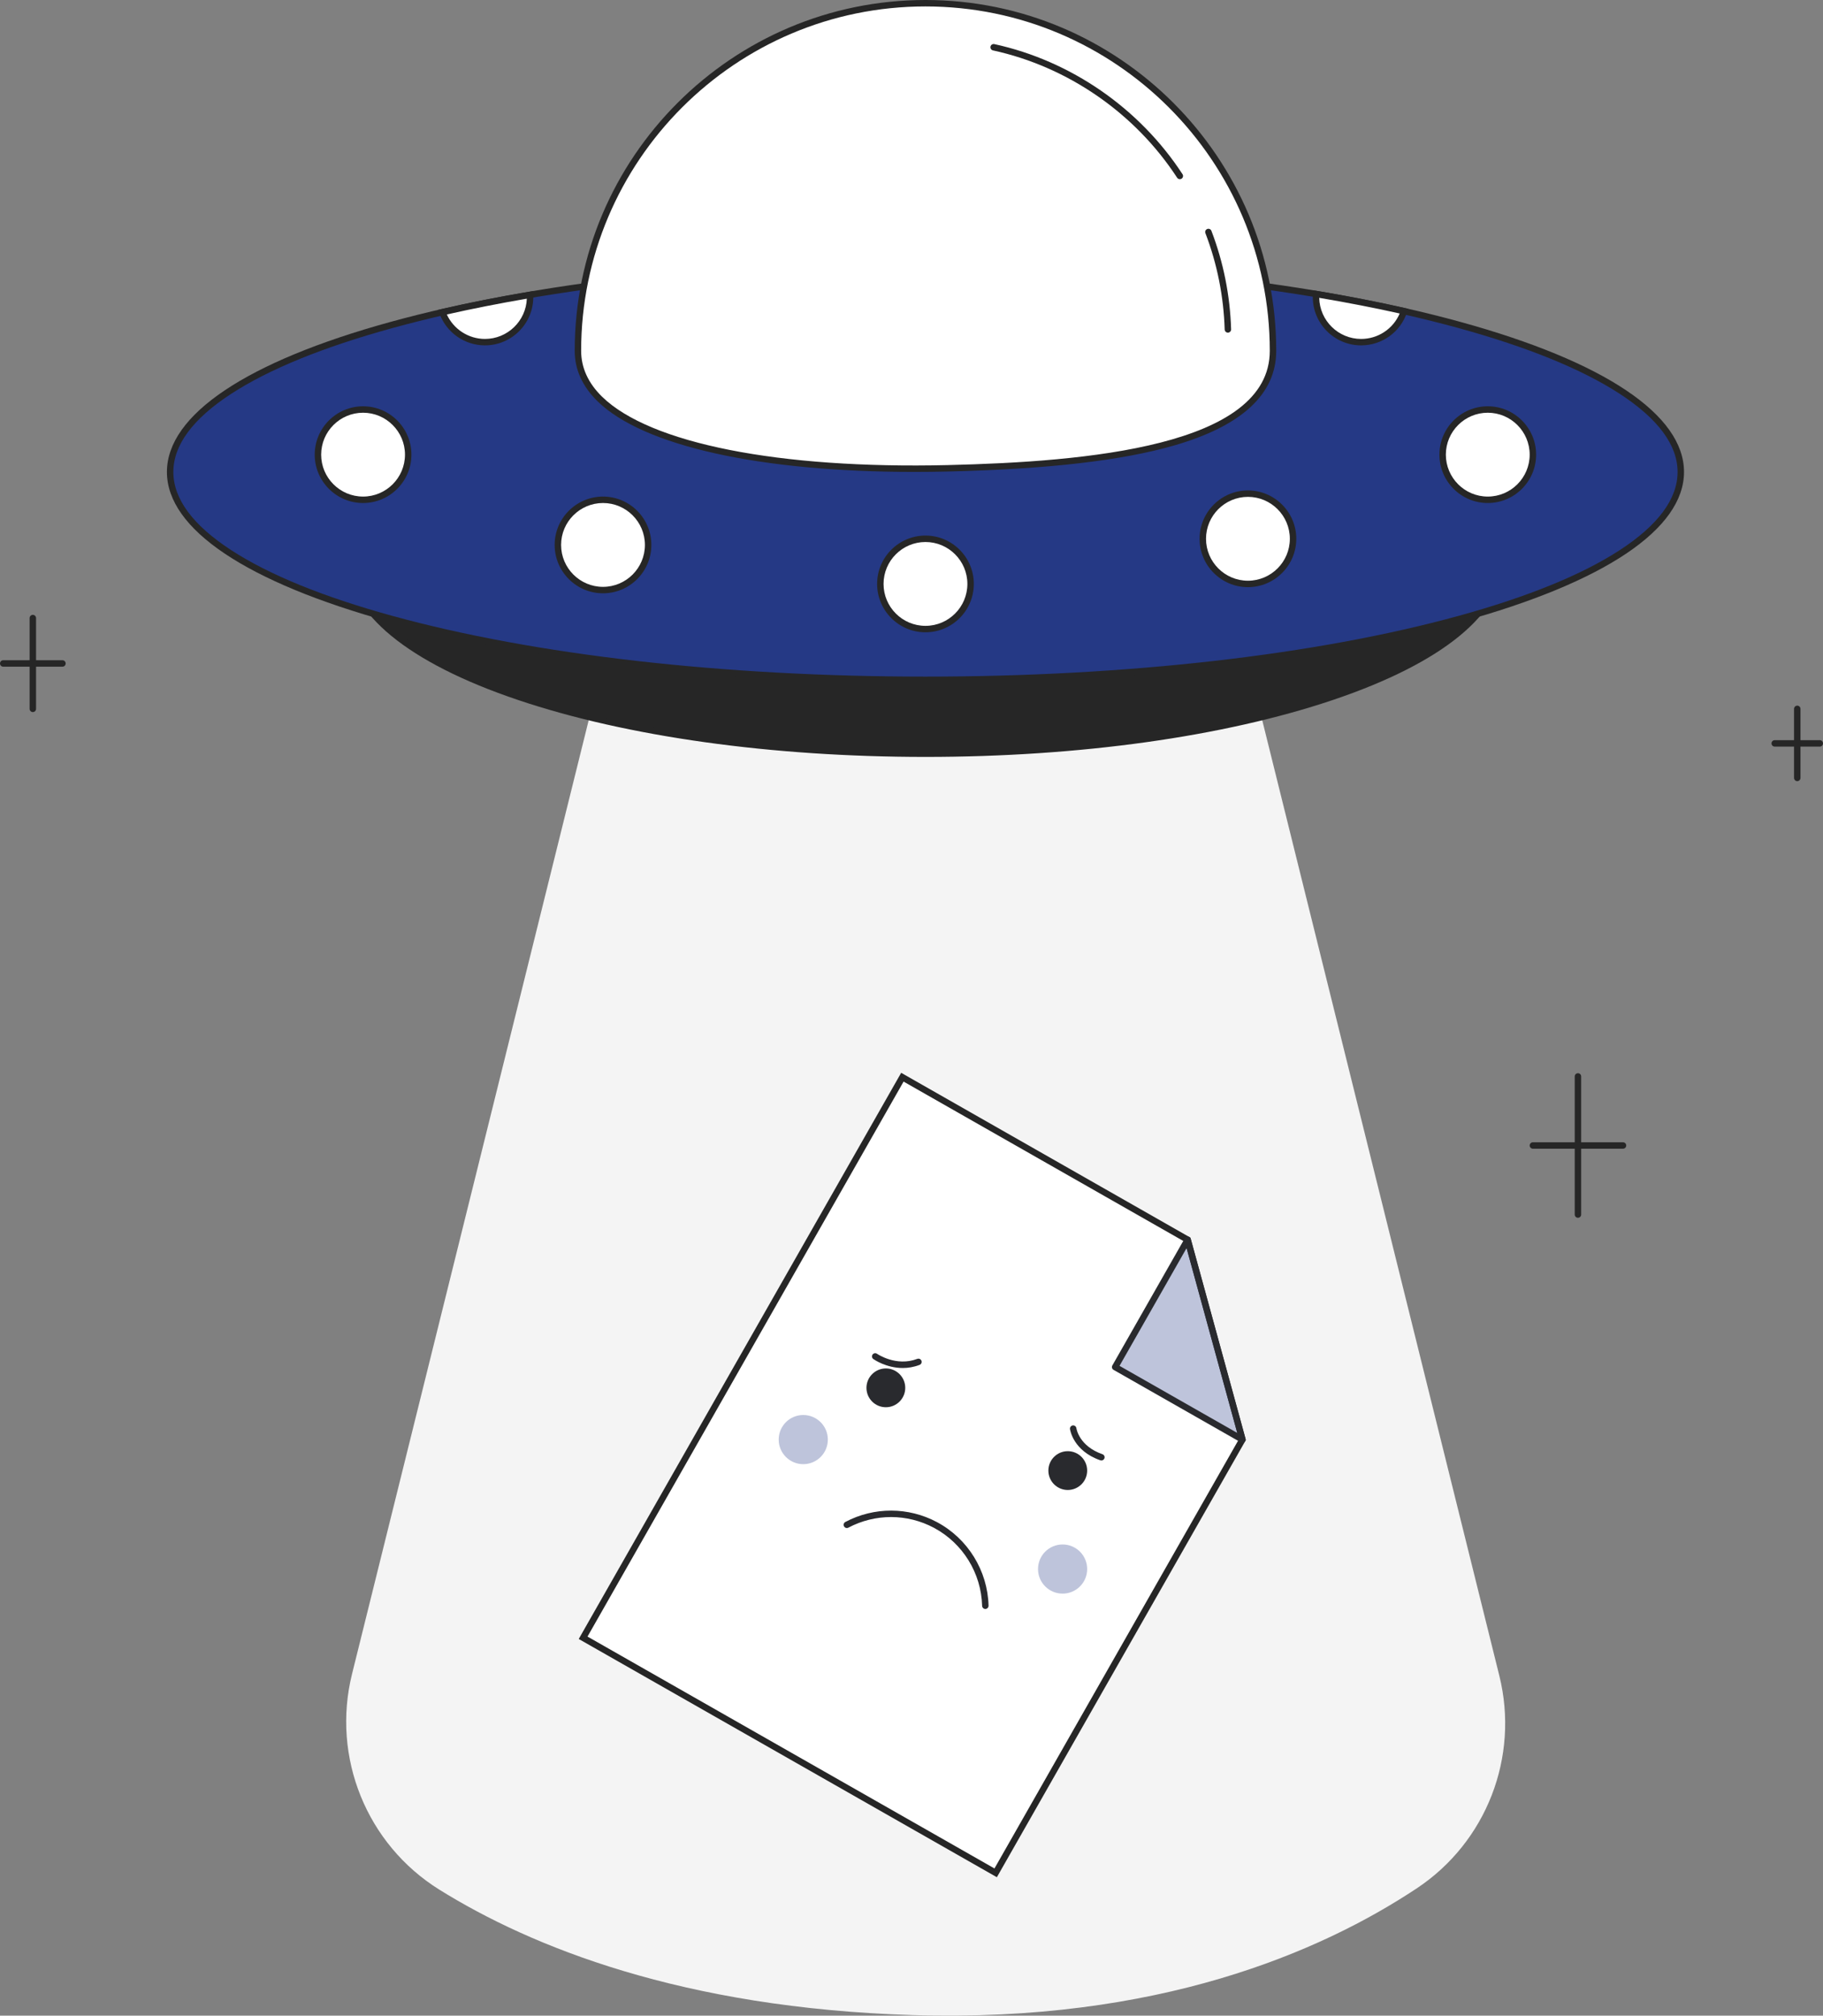
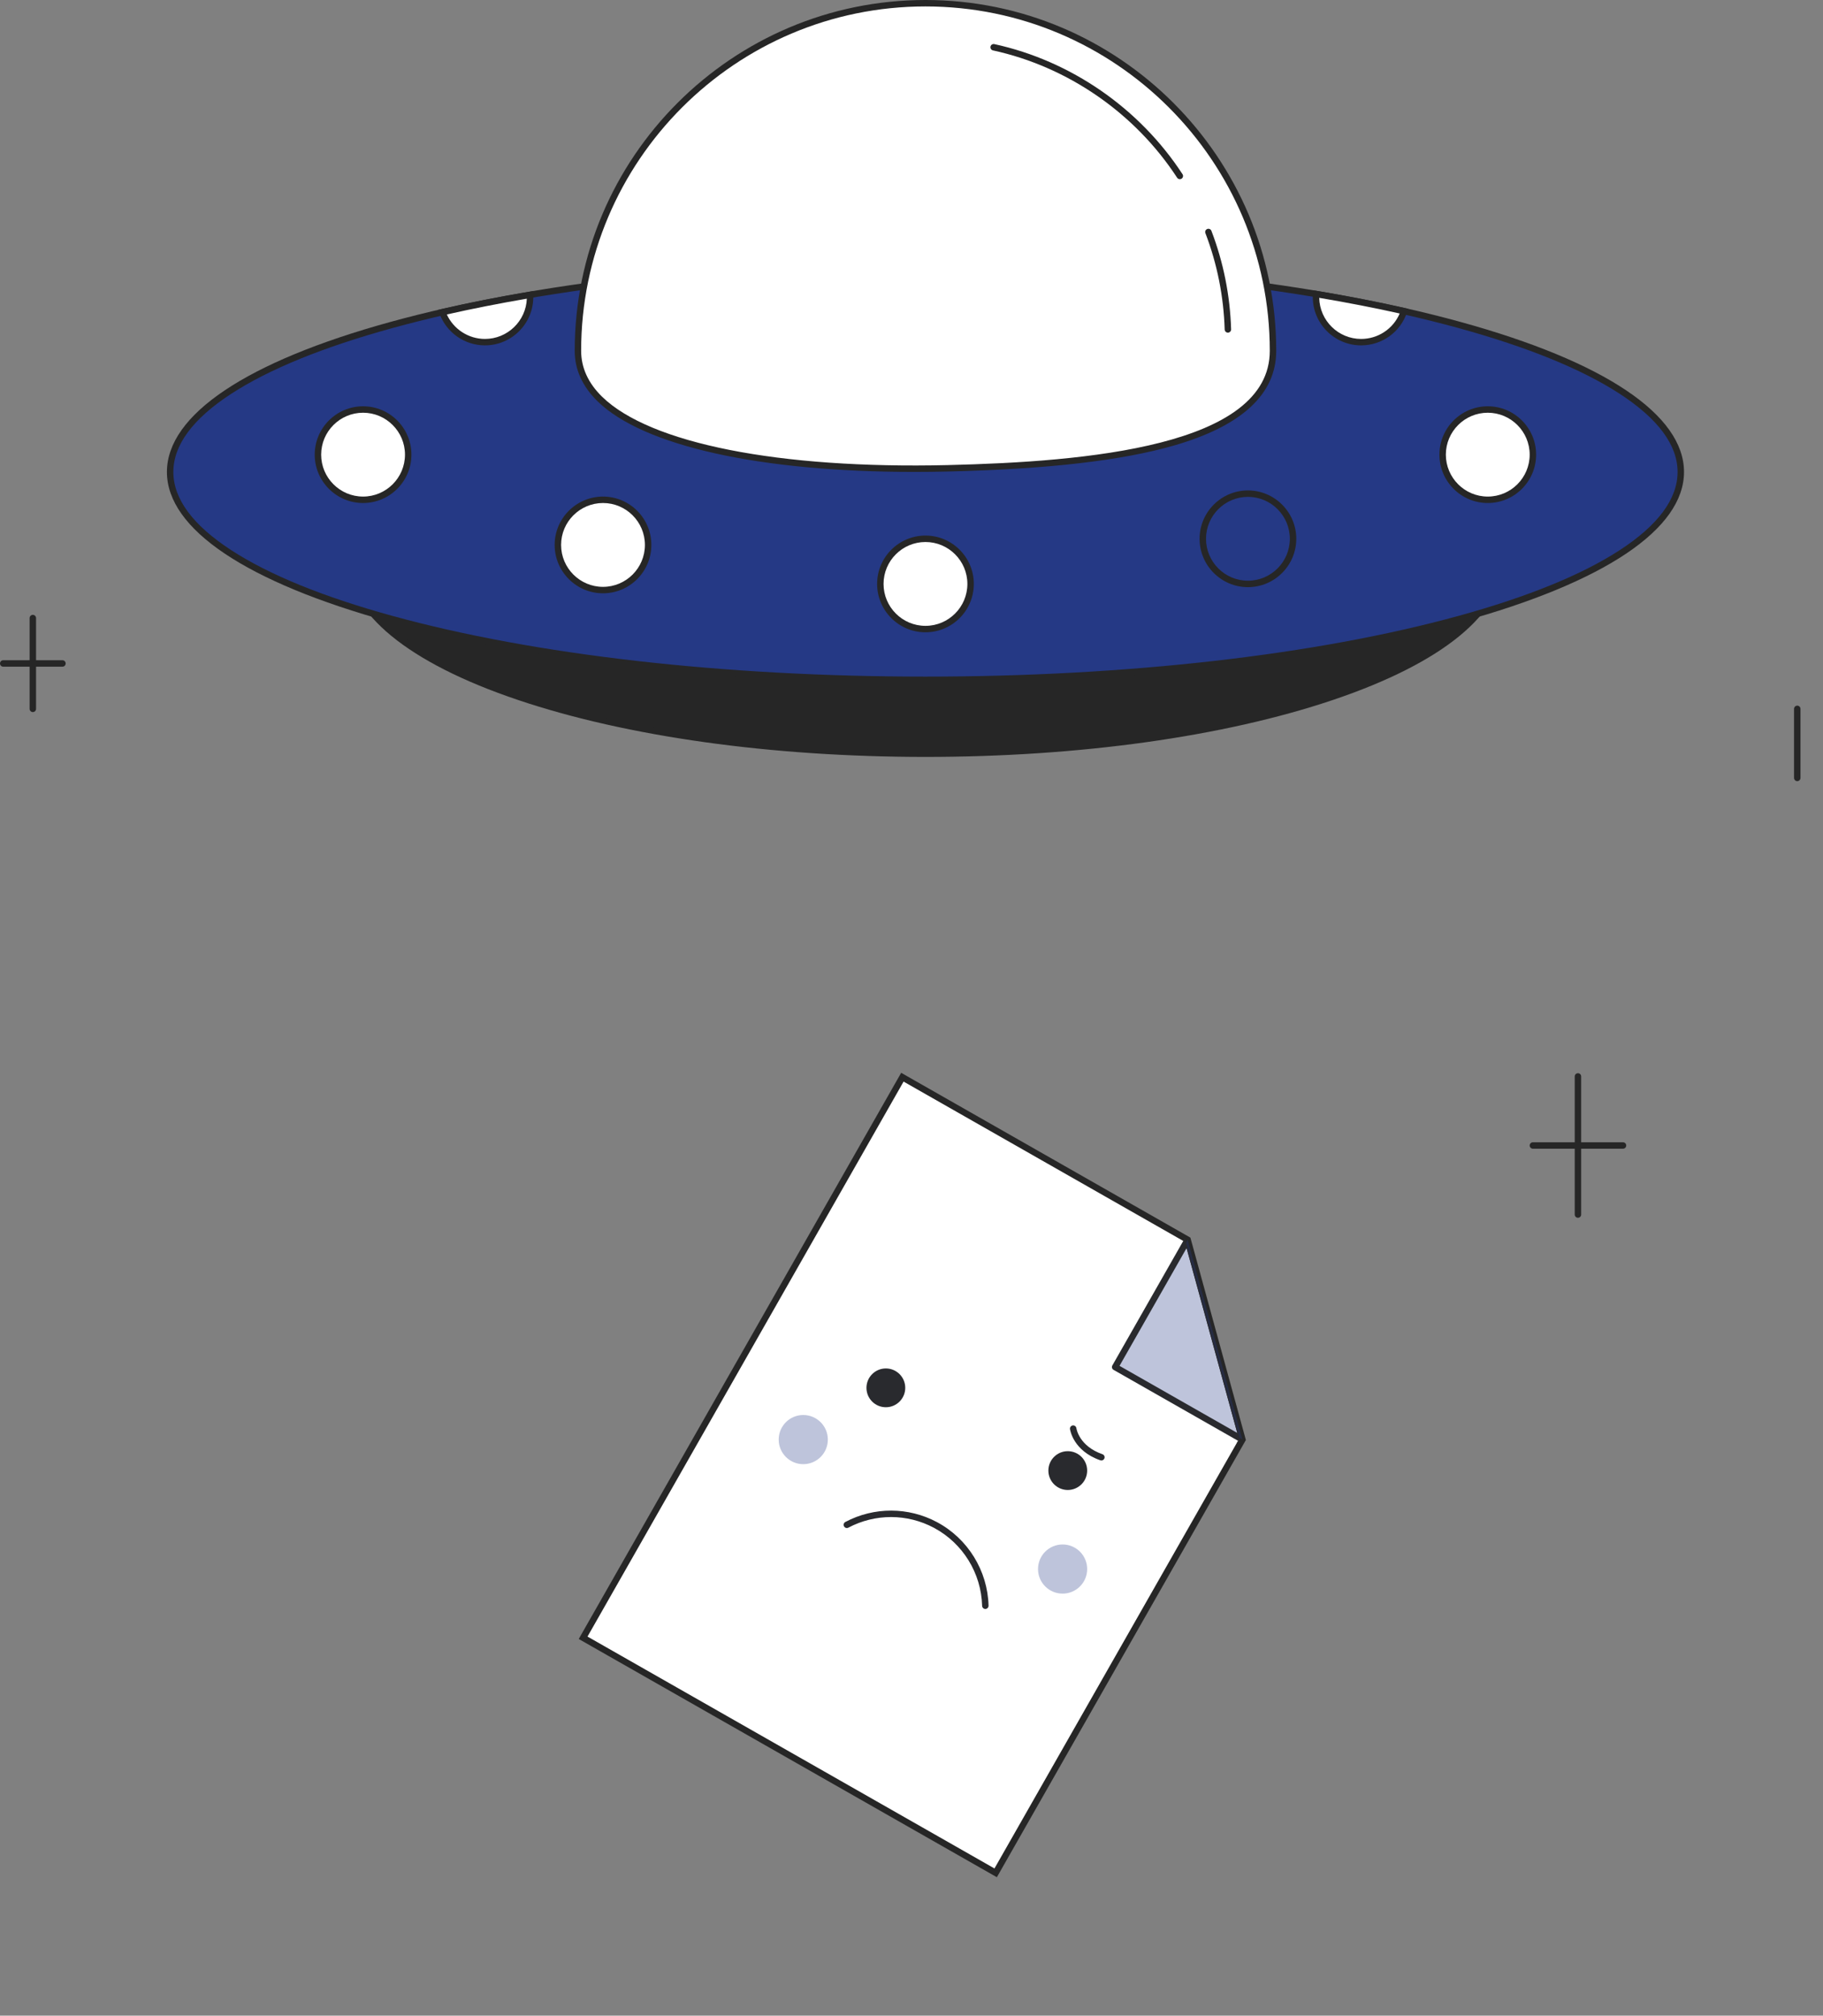
<svg xmlns="http://www.w3.org/2000/svg" id="Layer_2" data-name="Layer 2" viewBox="0 0 656.097 725.258" style="width: 100%; height: 100%;">
  <rect x="0" y="0" width="656.097" height="725.258" fill="#808080" stroke="none" />
  <g id="Layer_2-2" data-name="Layer 2">
    <g>
-       <path d="m212.886,255.059l-86.189,347.258c-7.437,29.962,5.25,61.327,31.465,77.63,32.877,20.445,87.228,42.575,170.344,45.113,88.095,2.69,146.706-22.619,181.363-45.592,25.103-16.64,36.994-47.29,29.739-76.519l-86.346-347.89" fill="#f4f4f4" />
      <g>
        <g>
          <ellipse cx="333.075" cy="201.415" rx="206.902" ry="69.773" fill="#262626" />
          <path d="m333.075,272.346c-55.388,0-107.477-7.279-146.672-20.497-39.587-13.35-61.388-31.261-61.388-50.434s21.801-37.084,61.388-50.434c39.195-13.218,91.284-20.497,146.672-20.497s107.477,7.279,146.672,20.497c39.587,13.35,61.388,31.261,61.388,50.434s-21.801,37.084-61.388,50.434c-39.195,13.218-91.284,20.497-146.672,20.497Zm0-139.546c-55.143,0-106.969,7.236-145.932,20.375-38.57,13.007-59.812,30.139-59.812,48.24s21.242,35.233,59.812,48.24c38.963,13.139,90.789,20.375,145.932,20.375s106.969-7.236,145.932-20.375c38.57-13.007,59.812-30.139,59.812-48.24s-21.242-35.233-59.812-48.24c-38.963-13.139-90.789-20.375-145.932-20.375Z" fill="#262626" />
        </g>
        <ellipse cx="333.075" cy="169.823" rx="271.842" ry="74.785" fill="#253985" />
        <path d="m333.075,245.766c-72.713,0-141.087-7.794-192.529-21.945-51.893-14.276-80.472-33.452-80.472-53.997s28.579-39.721,80.472-53.997c51.441-14.152,119.816-21.946,192.529-21.946s141.087,7.794,192.529,21.946c51.893,14.276,80.472,33.452,80.472,53.997s-28.579,39.721-80.472,53.997c-51.441,14.152-119.816,21.945-192.529,21.945Zm0-149.569c-72.511,0-140.668,7.764-191.915,21.862-24.85,6.837-44.342,14.786-57.934,23.625-13.826,8.993-20.836,18.46-20.836,28.139s7.01,19.146,20.836,28.139c13.592,8.84,33.083,16.789,57.934,23.625,51.247,14.098,119.404,21.862,191.915,21.862s140.668-7.764,191.915-21.862c24.85-6.837,44.342-14.785,57.934-23.625,13.826-8.993,20.836-18.46,20.836-28.139s-7.01-19.146-20.836-28.139c-13.592-8.84-33.083-16.789-57.934-23.625-51.247-14.098-119.404-21.862-191.915-21.862Z" fill="#262626" />
        <path d="m458.153,126.236c0,33.061-57.3,40.849-117.053,42.264-65.096,1.542-133.104-9.709-133.104-42.264,0-69.079,55.999-125.078,125.078-125.078s125.078,55.999,125.078,125.078Z" fill="#fff" />
        <g>
          <path d="m441.919,119.691c-.623,0-1.137-.495-1.157-1.122-.369-11.95-2.703-23.619-6.937-34.682-.229-.597.07-1.267.667-1.495s1.266.07,1.495.667c4.327,11.305,6.712,23.228,7.089,35.438.02.639-.482,1.173-1.122,1.193-.012,0-.024,0-.037,0Z" fill="#262626" />
          <path d="m424.623,64.476c-.378,0-.749-.185-.971-.525-15.15-23.236-39.31-39.935-66.284-45.816-.625-.136-1.021-.753-.885-1.378.136-.625.753-1.022,1.378-.885,27.564,6.009,52.251,23.072,67.731,46.814.349.536.198,1.253-.337,1.602-.195.127-.415.188-.631.188Z" fill="#262626" />
        </g>
        <path d="m328.972,169.803c-55.299,0-97.405-9.297-113.895-25.402-5.467-5.338-8.238-11.45-8.238-18.165C206.839,56.629,263.468,0,333.075,0s126.236,56.629,126.236,126.236c0,15.595-12.434,27.072-36.957,34.112-18.869,5.417-45.438,8.462-81.226,9.31-4.116.098-8.172.146-12.155.146Zm4.102-167.488c-68.33,0-123.92,55.59-123.92,123.92,0,6.068,2.537,11.622,7.54,16.508,17.242,16.839,63.735,26.031,124.378,24.598,49.764-1.179,115.922-6.722,115.922-41.107,0-68.33-55.59-123.92-123.92-123.92Z" fill="#262626" />
        <g>
          <circle cx="130.668" cy="163.591" r="16.242" fill="#fff" />
          <path d="m130.668,180.991c-9.594,0-17.4-7.806-17.4-17.4s7.806-17.4,17.4-17.4,17.4,7.806,17.4,17.4-7.806,17.4-17.4,17.4Zm0-32.485c-8.318,0-15.084,6.767-15.084,15.084s6.767,15.084,15.084,15.084,15.084-6.767,15.084-15.084-6.767-15.084-15.084-15.084Z" fill="#262626" />
        </g>
        <g>
          <circle cx="333.075" cy="210.106" r="16.242" fill="#fff" />
          <path d="m333.075,227.506c-9.594,0-17.4-7.806-17.4-17.4s7.806-17.4,17.4-17.4,17.4,7.806,17.4,17.4-7.806,17.4-17.4,17.4Zm0-32.485c-8.318,0-15.084,6.767-15.084,15.084s6.767,15.084,15.084,15.084,15.084-6.767,15.084-15.084-6.767-15.084-15.084-15.084Z" fill="#262626" />
        </g>
        <g>
          <circle cx="535.446" cy="163.591" r="16.242" fill="#fff" />
          <path d="m535.446,180.991c-9.594,0-17.4-7.806-17.4-17.4s7.806-17.4,17.4-17.4,17.4,7.806,17.4,17.4-7.806,17.4-17.4,17.4Zm0-32.485c-8.318,0-15.084,6.767-15.084,15.084s6.767,15.084,15.084,15.084,15.084-6.767,15.084-15.084-6.767-15.084-15.084-15.084Z" fill="#262626" />
        </g>
        <g>
-           <circle cx="449.129" cy="193.864" r="16.242" fill="#fff" />
          <path d="m449.129,211.264c-9.594,0-17.4-7.806-17.4-17.4s7.806-17.4,17.4-17.4,17.4,7.806,17.4,17.4-7.806,17.4-17.4,17.4Zm0-32.485c-8.318,0-15.084,6.767-15.084,15.084s6.767,15.084,15.084,15.084,15.084-6.767,15.084-15.084-6.767-15.084-15.084-15.084Z" fill="#262626" />
        </g>
        <g>
          <circle cx="217.02" cy="196.075" r="16.242" fill="#fff" />
          <path d="m217.02,213.476c-9.594,0-17.4-7.806-17.4-17.4s7.806-17.4,17.4-17.4,17.4,7.806,17.4,17.4-7.806,17.4-17.4,17.4Zm0-32.485c-8.318,0-15.084,6.767-15.084,15.084s6.767,15.084,15.084,15.084,15.084-6.767,15.084-15.084-6.767-15.084-15.084-15.084Z" fill="#262626" />
        </g>
        <g>
          <path d="m505.301,111.96c-2.138,6.476-8.236,11.154-15.43,11.154-8.969,0-16.241-7.271-16.241-16.241,0-.363.015-.718.039-1.073,11.092,1.853,21.659,3.906,31.632,6.16Z" fill="#fff" />
          <path d="m489.87,124.271c-9.594,0-17.399-7.805-17.399-17.399,0-.388.016-.769.041-1.149l.084-1.277,1.262.211c11.154,1.863,21.819,3.94,31.697,6.173l1.244.281-.4,1.211c-2.359,7.147-9.002,11.949-16.53,11.949Zm-15.08-17.109c.155,8.183,6.86,14.793,15.08,14.793,6.095,0,11.521-3.631,13.878-9.158-9.079-2.025-18.807-3.918-28.958-5.635Z" fill="#262626" />
        </g>
        <g>
          <path d="m190.775,106.873c0,8.969-7.271,16.241-16.241,16.241-7.055,0-13.061-4.5-15.307-10.791,9.934-2.269,20.463-4.354,31.524-6.229.015.255.023.517.023.78Z" fill="#fff" />
          <path d="m174.534,124.271c-7.339,0-13.928-4.645-16.397-11.56l-.438-1.228,1.271-.29c9.983-2.281,20.611-4.381,31.588-6.242l1.271-.216.078,1.287c.017.278.025.563.025.85,0,9.594-7.805,17.399-17.399,17.399Zm-13.721-11.122c2.44,5.317,7.799,8.806,13.721,8.806,8.119,0,14.76-6.448,15.072-14.492-9.976,1.714-19.648,3.624-28.792,5.686Z" fill="#262626" />
        </g>
      </g>
      <g>
        <g>
          <polygon points="358.342 673.873 209.866 589.293 324.766 387.591 427.434 446.076 447.147 517.98 358.342 673.873" fill="#fff" />
          <circle cx="382.427" cy="564.561" r="8.844" fill="#253985" opacity=".3" />
          <circle cx="289.094" cy="517.98" r="8.844" fill="#253985" opacity=".3" />
          <path d="m358.774,675.452l-150.488-85.726,116.046-203.714,104.09,59.296,19.967,72.828-89.616,157.316Zm-147.329-86.592l146.463,83.434,87.995-154.471-19.46-70.978-101.245-57.674-113.754,199.689Z" fill="#262626" />
        </g>
        <polygon points="427.434 446.076 401.339 491.885 447.147 517.98 427.434 446.076" fill="#253985" opacity=".3" />
-         <path d="m447.147,519.137c-.197,0-.395-.05-.573-.152l-45.808-26.095c-.556-.316-.749-1.023-.433-1.579l26.095-45.808c.232-.407.687-.634,1.15-.576.465.058.848.391.972.843l19.714,71.903c.124.452-.037.933-.407,1.22-.208.161-.458.243-.71.243Zm-44.229-27.686l42.373,24.138-18.235-66.512-24.138,42.373Z" fill="#292a2e" />
+         <path d="m447.147,519.137c-.197,0-.395-.05-.573-.152l-45.808-26.095c-.556-.316-.749-1.023-.433-1.579l26.095-45.808l19.714,71.903c.124.452-.037.933-.407,1.22-.208.161-.458.243-.71.243Zm-44.229-27.686l42.373,24.138-18.235-66.512-24.138,42.373Z" fill="#292a2e" />
        <circle cx="318.819" cy="499.364" r="6.98" fill="#292a2e" />
        <circle cx="384.29" cy="529.133" r="6.98" fill="#292a2e" />
        <path d="m354.624,578.924c-.625,0-1.14-.498-1.157-1.127-.318-11.769-6.959-22.524-17.33-28.068-9.628-5.146-21.146-5.169-30.812-.061-.565.299-1.266.083-1.565-.483s-.083-1.266.483-1.565c10.347-5.468,22.678-5.443,32.985.066,11.104,5.935,18.213,17.448,18.554,30.047.017.639-.487,1.171-1.126,1.189-.011,0-.021,0-.032,0Z" fill="#292a2e" />
-         <path d="m324.892,492.222c-5.941,0-10.336-3.05-10.576-3.22-.522-.37-.645-1.092-.276-1.614.369-.521,1.091-.646,1.613-.276.092.064,6.885,4.727,14.474,1.828.599-.229,1.266.072,1.495.669.228.597-.071,1.267-.669,1.495-2.121.81-4.17,1.119-6.062,1.119Z" fill="#292a2e" />
        <path d="m396.387,525.498c-.126,0-.255-.021-.381-.065-9.763-3.404-10.871-10.928-10.914-11.247-.084-.634.361-1.216.995-1.3.631-.082,1.213.359,1.3.99.04.274,1.027,6.459,9.381,9.371.604.211.923.871.712,1.474-.167.478-.615.777-1.093.777Z" fill="#292a2e" />
      </g>
      <g>
        <path d="m11.817,256.217c-.64,0-1.158-.518-1.158-1.158v-32.669c0-.64.518-1.158,1.158-1.158s1.158.518,1.158,1.158v32.669c0,.64-.518,1.158-1.158,1.158Z" fill="#262626" />
        <g>
-           <line x1="22.477" y1="238.725" x2="1.158" y2="238.725" fill="#fff" />
          <path d="m22.477,239.883H1.158c-.64,0-1.158-.518-1.158-1.158s.518-1.158,1.158-1.158h21.319c.64,0,1.158.518,1.158,1.158s-.518,1.158-1.158,1.158Z" fill="#262626" />
        </g>
      </g>
      <g>
        <path d="m567.903,438.17c-.64,0-1.158-.518-1.158-1.158v-49.694c0-.64.518-1.158,1.158-1.158s1.158.518,1.158,1.158v49.694c0,.64-.518,1.158-1.158,1.158Z" fill="#262626" />
        <g>
          <line x1="584.117" y1="412.165" x2="551.688" y2="412.165" fill="#fff" />
          <path d="m584.118,413.323h-32.429c-.64,0-1.158-.518-1.158-1.158s.518-1.158,1.158-1.158h32.429c.64,0,1.158.518,1.158,1.158s-.518,1.158-1.158,1.158Z" fill="#262626" />
        </g>
      </g>
      <g>
        <path d="m646.832,281.064c-.64,0-1.158-.518-1.158-1.158v-24.847c0-.64.518-1.158,1.158-1.158s1.158.518,1.158,1.158v24.847c0,.64-.518,1.158-1.158,1.158Z" fill="#262626" />
        <g>
          <line x1="654.939" y1="267.483" x2="638.725" y2="267.483" fill="#fff" />
-           <path d="m654.94,268.641h-16.215c-.64,0-1.158-.518-1.158-1.158s.518-1.158,1.158-1.158h16.215c.64,0,1.158.518,1.158,1.158s-.518,1.158-1.158,1.158Z" fill="#262626" />
        </g>
      </g>
    </g>
  </g>
</svg>